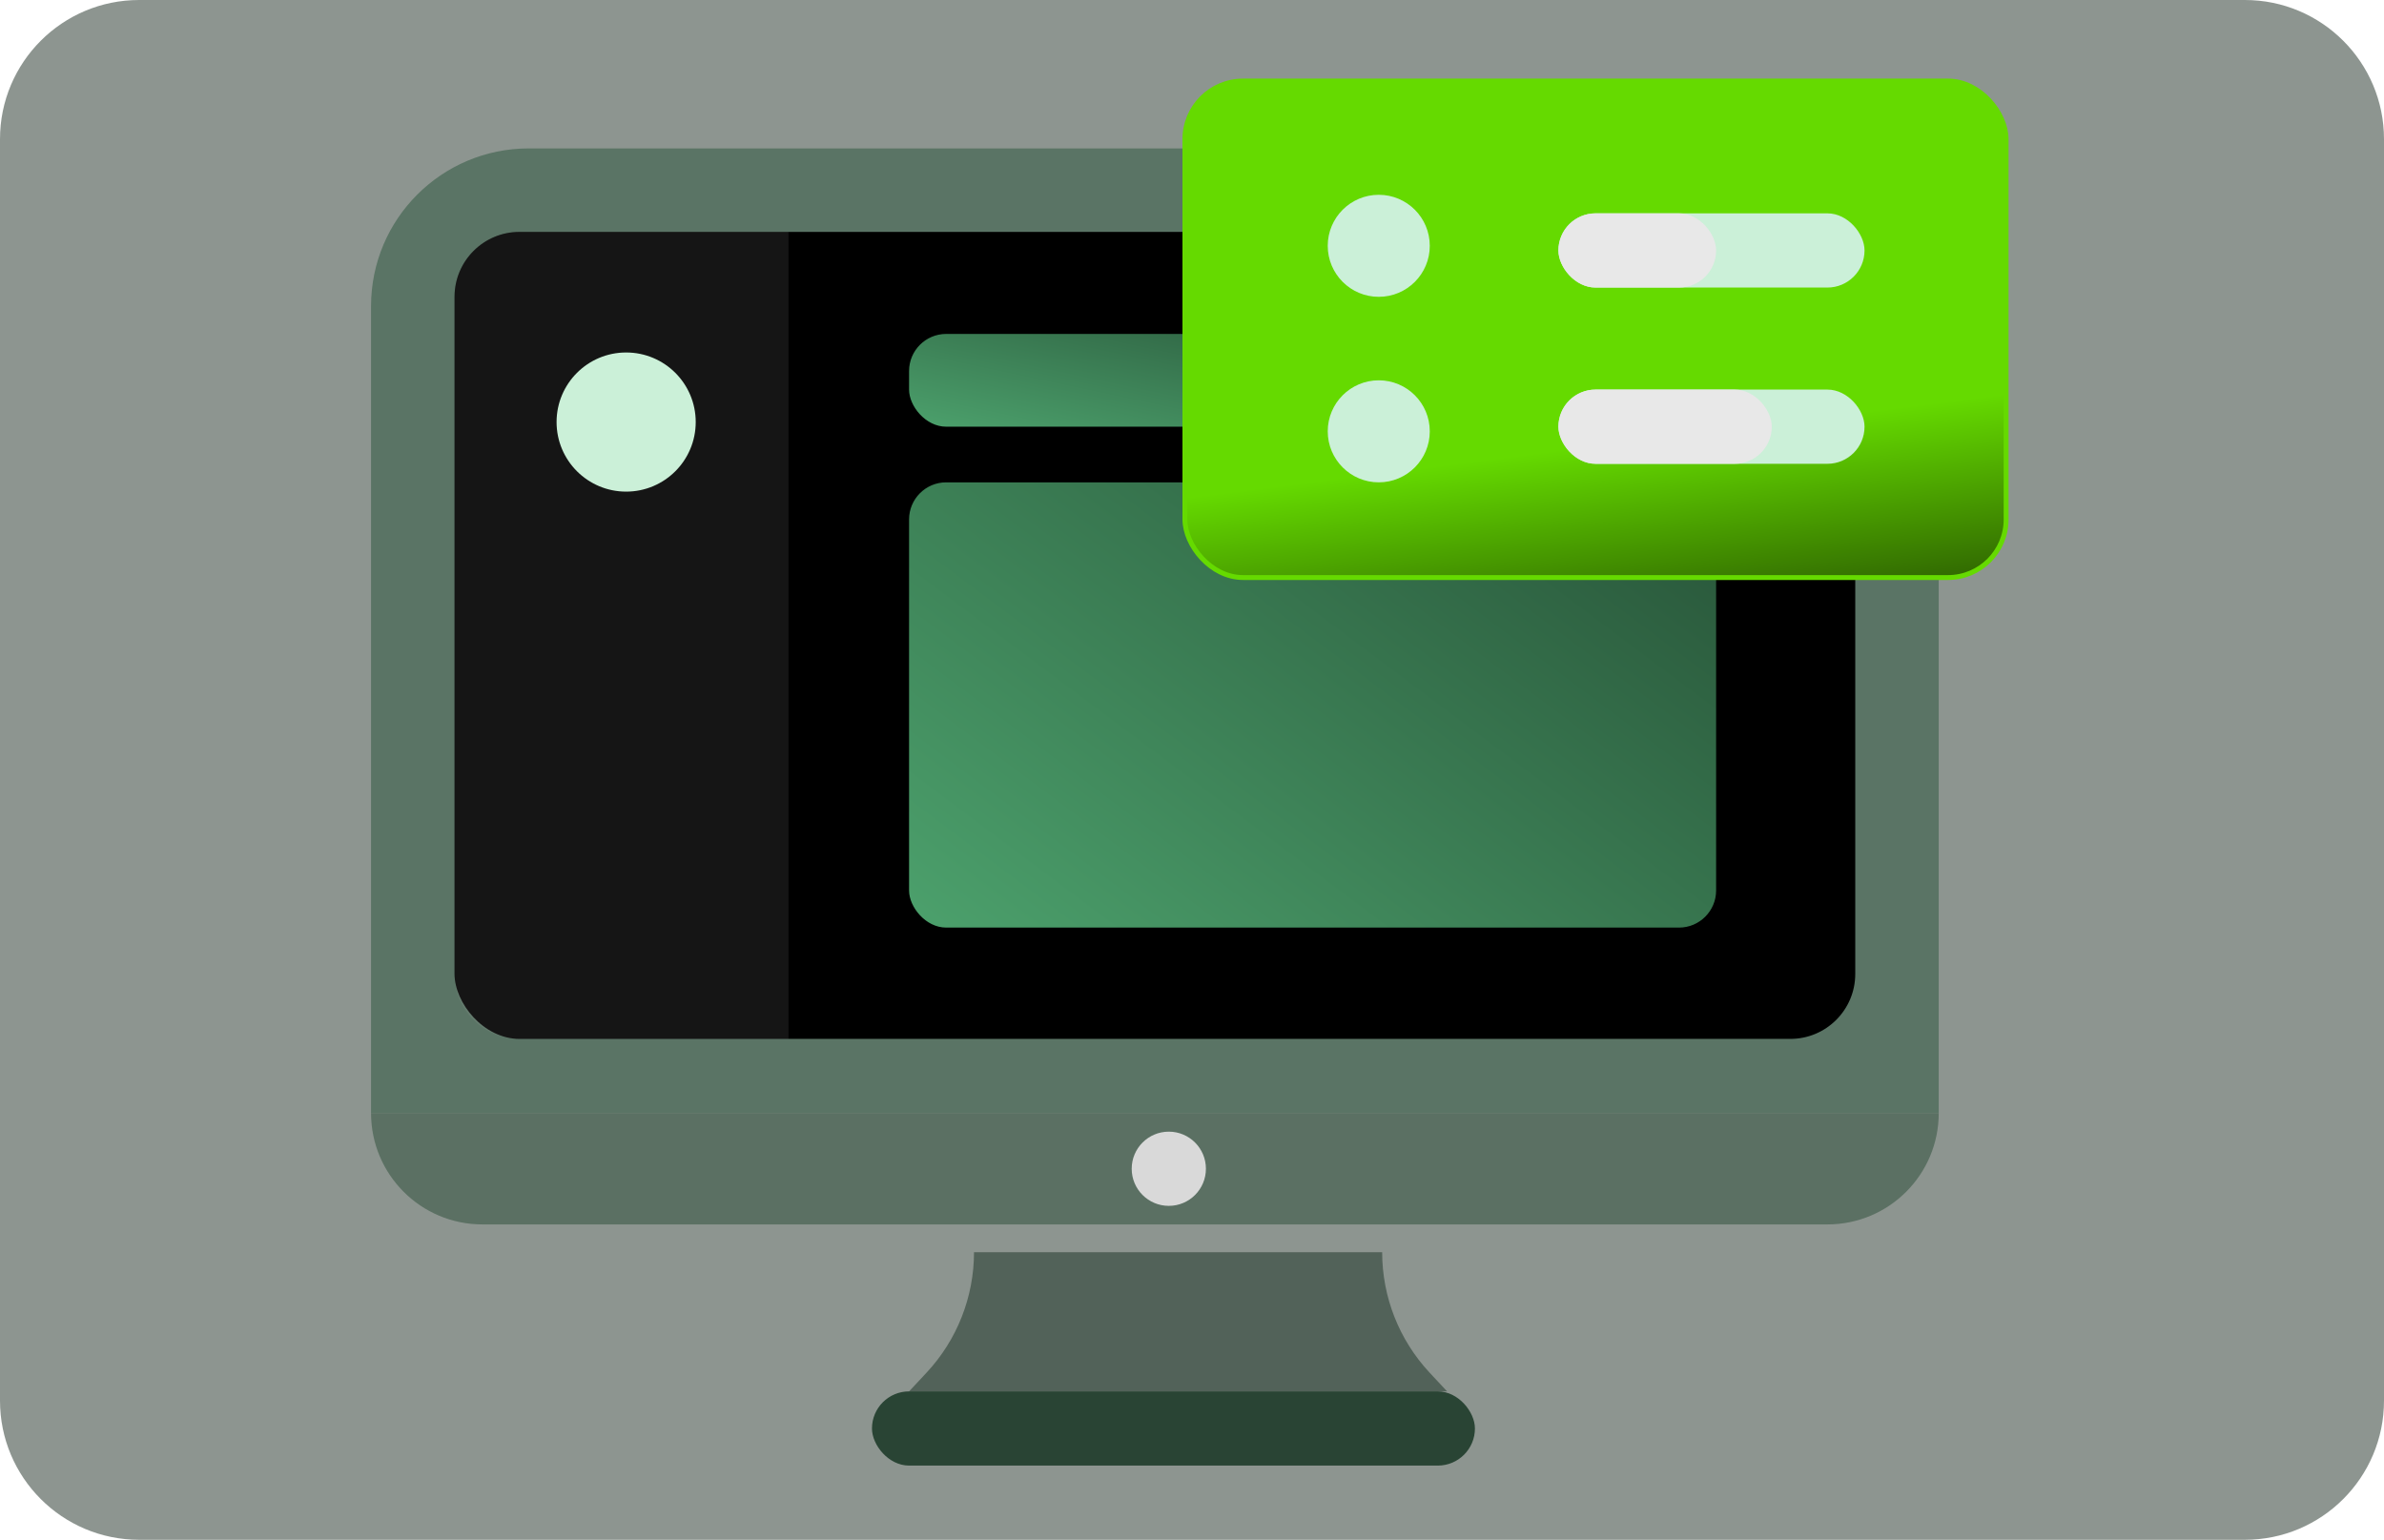
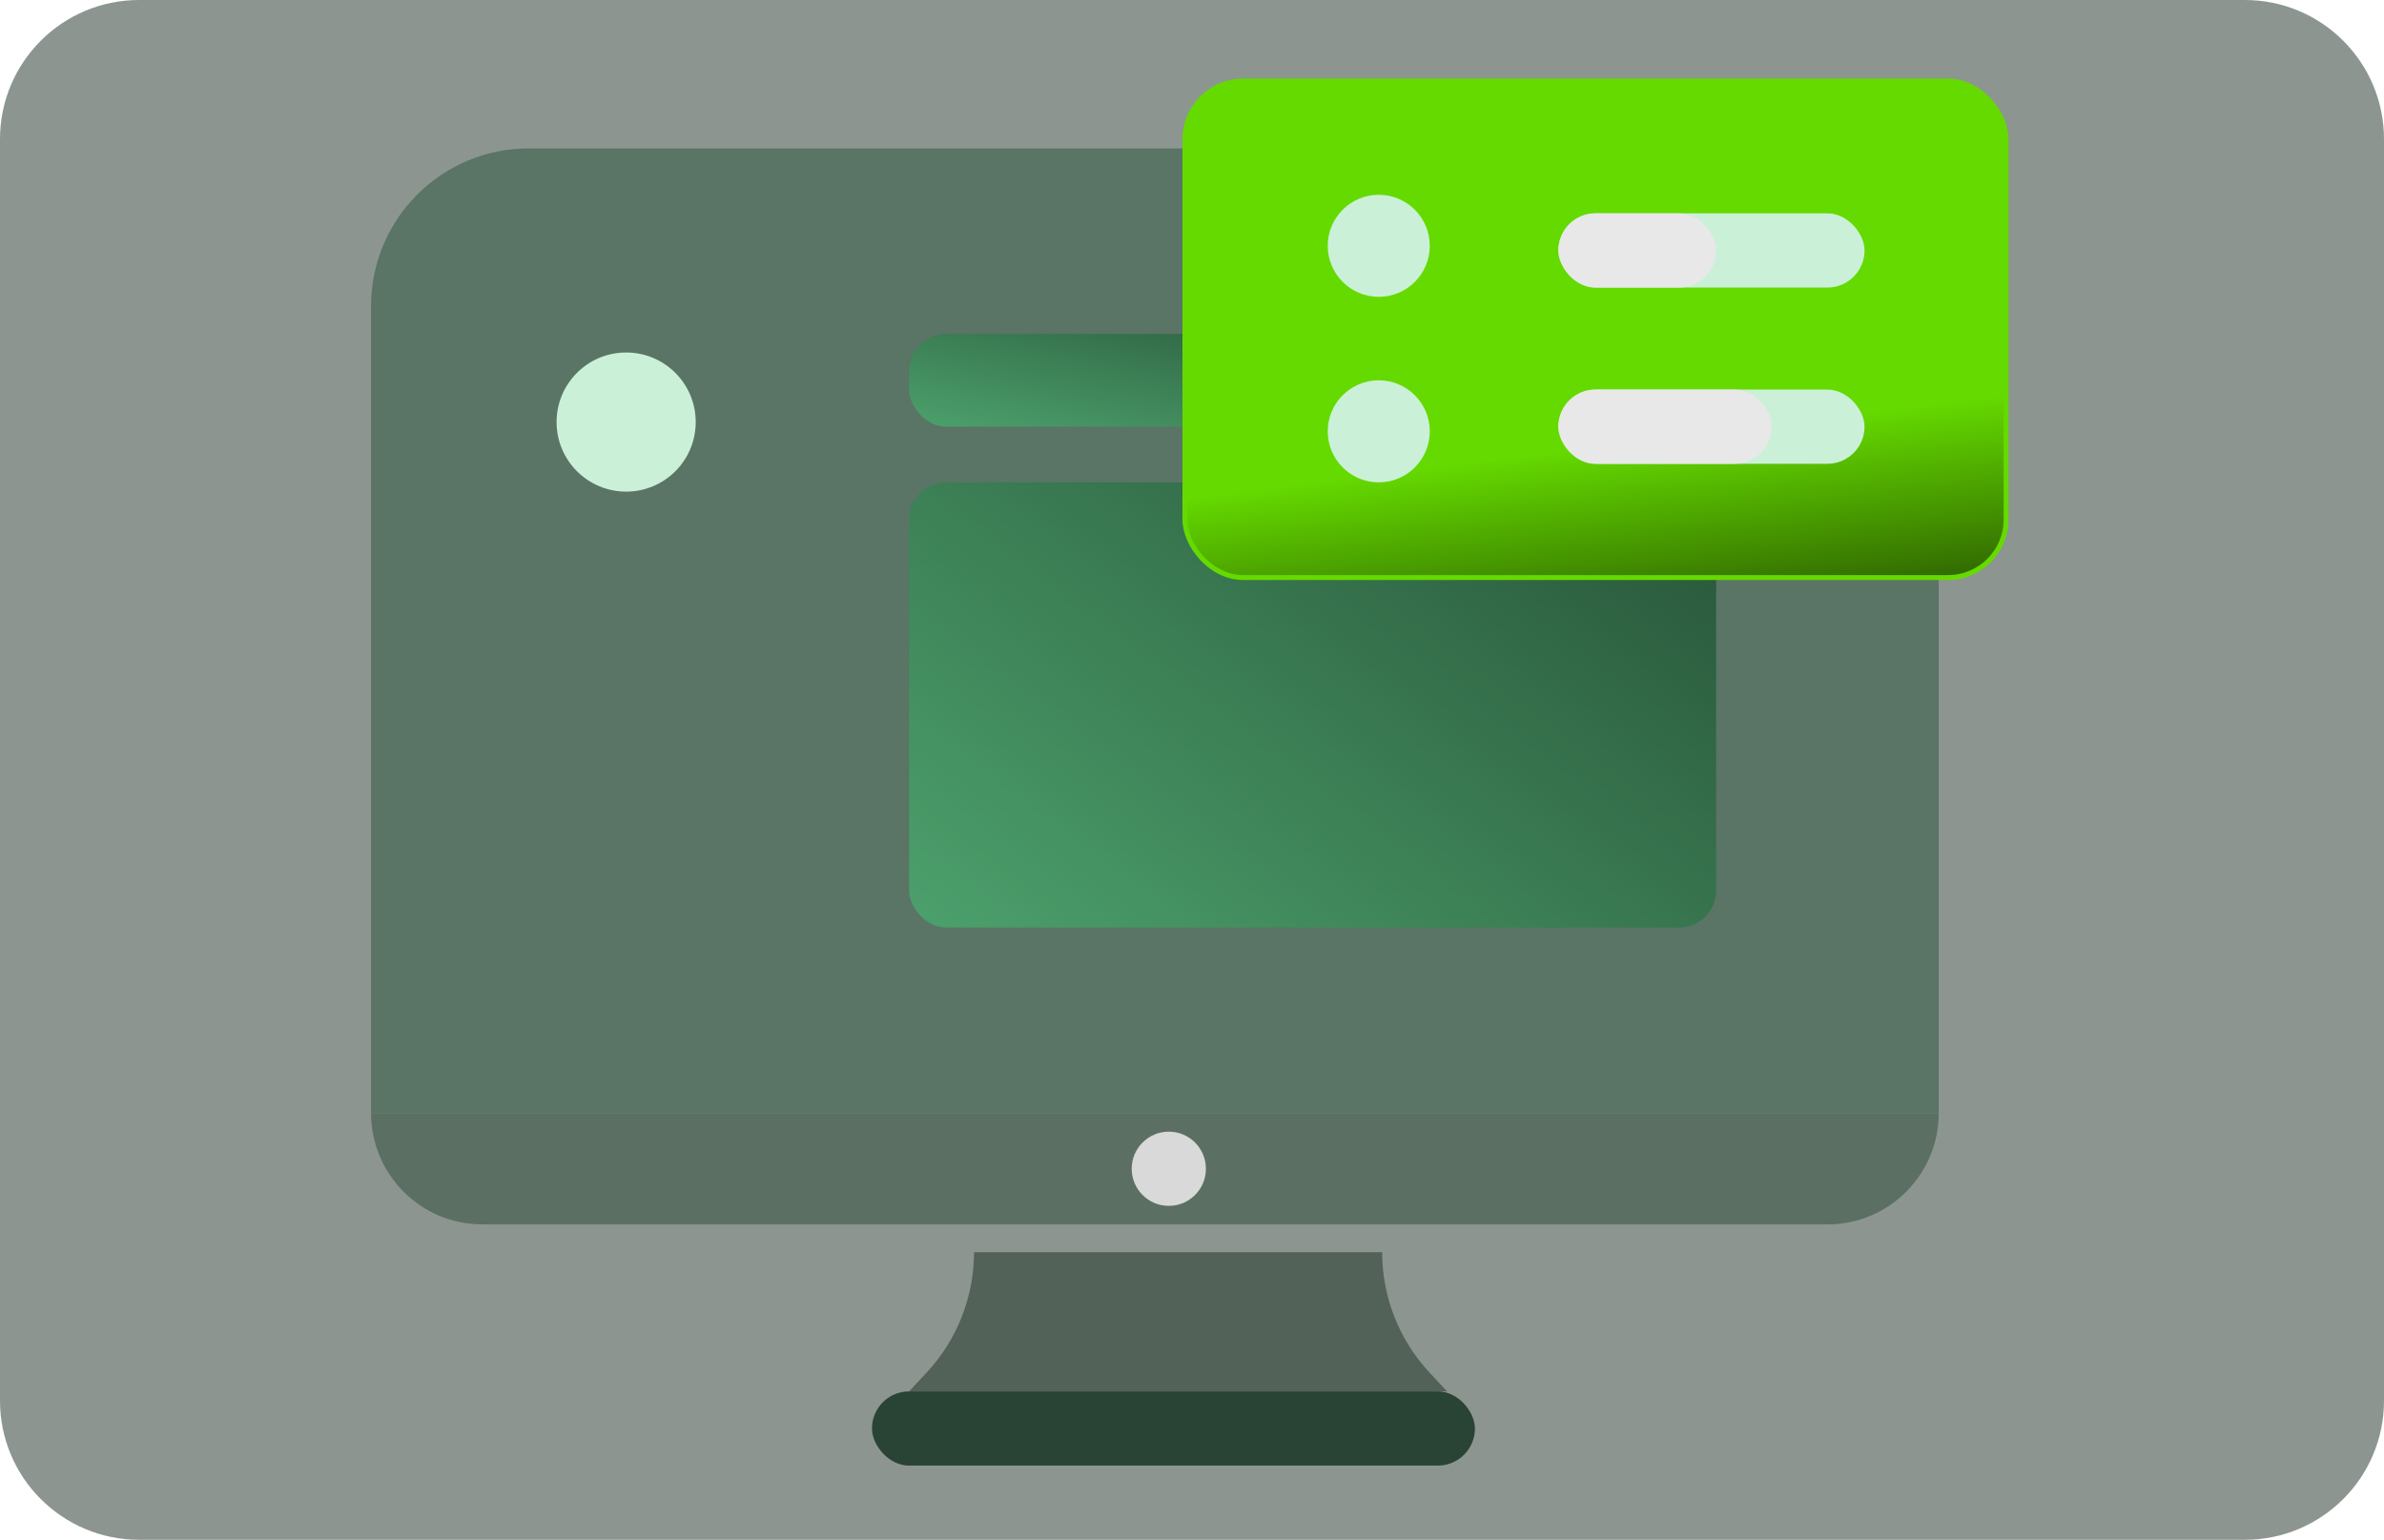
<svg xmlns="http://www.w3.org/2000/svg" width="257" height="166" viewBox="0 0 257 166" fill="none">
  <path opacity="0.5" d="M0 15C0 6.716 6.716 0 15 0H242C250.284 0 257 6.716 257 15V151C257 159.284 250.284 166 242 166H15C6.716 166 0 159.284 0 151V15Z" fill="#1C2D23" />
  <rect x="94" y="150" width="65" height="8" rx="4" fill="#294434" />
  <path opacity="0.6" d="M105 135H149C149 139.82 150.829 144.46 154.117 147.983L156 150H98L99.883 147.983C103.171 144.46 105 139.82 105 135Z" fill="#2C4034" />
-   <path opacity="0.6" d="M40 33C40 23.611 47.611 16 57 16H192C201.389 16 209 23.611 209 33V120H40V33Z" fill="#395D48" />
+   <path opacity="0.6" d="M40 33C40 23.611 47.611 16 57 16H192C201.389 16 209 23.611 209 33V120H40V33" fill="#395D48" />
  <path opacity="0.7" d="M209 120C209 126.627 203.627 132 197 132L52 132C45.373 132 40 126.627 40 120L209 120Z" fill="#466251" />
  <circle cx="126" cy="126" r="4" fill="#D9D9D9" />
-   <rect x="49" y="25" width="151" height="87" rx="7" fill="black" />
  <rect x="98" y="36" width="64" height="10" rx="4" fill="url(#paint0_linear_5082_2441)" />
  <rect x="98" y="52" width="87" height="48" rx="4" fill="url(#paint1_linear_5082_2441)" />
-   <path opacity="0.5" d="M49 32C49 28.134 52.134 25 56 25H85V112H56C52.134 112 49 108.866 49 105V32Z" fill="#A6A5A5" fill-opacity="0.26" />
  <circle cx="67.5" cy="45.5" r="7.5" fill="#CBF0D8" />
  <rect x="127.736" y="8.736" width="88.527" height="53.527" rx="6.264" fill="url(#paint2_linear_5082_2441)" stroke="#65DA00" stroke-width="0.527" />
  <circle cx="148.633" cy="26.5" r="5.5" fill="#CBF0D8" />
  <circle cx="148.633" cy="46.5" r="5.5" fill="#CBF0D8" />
  <rect x="168" y="23" width="33" height="8" rx="4" fill="#CBF0D8" />
  <rect x="168" y="23" width="17" height="8" rx="4" fill="#E8E8E8" />
  <rect x="168" y="42" width="33" height="8" rx="4" fill="#CBF0D8" />
  <rect x="168" y="42" width="23" height="8" rx="4" fill="#E8E8E8" />
  <defs>
    <linearGradient id="paint0_linear_5082_2441" x1="180.777" y1="31.743" x2="174.432" y2="61.631" gradientUnits="userSpaceOnUse">
      <stop stop-color="#1B3926" />
      <stop offset="1" stop-color="#4B9F6B" />
    </linearGradient>
    <linearGradient id="paint1_linear_5082_2441" x1="210.525" y1="31.564" x2="138.569" y2="127.558" gradientUnits="userSpaceOnUse">
      <stop stop-color="#1B3926" />
      <stop offset="1" stop-color="#4B9F6B" />
    </linearGradient>
    <linearGradient id="paint2_linear_5082_2441" x1="179.296" y1="77.11" x2="171.196" y2="13.111" gradientUnits="userSpaceOnUse">
      <stop stop-color="#142A01" />
      <stop offset="0.461" stop-color="#65DA00" />
      <stop offset="1" stop-color="#65DA00" />
    </linearGradient>
  </defs>
</svg>